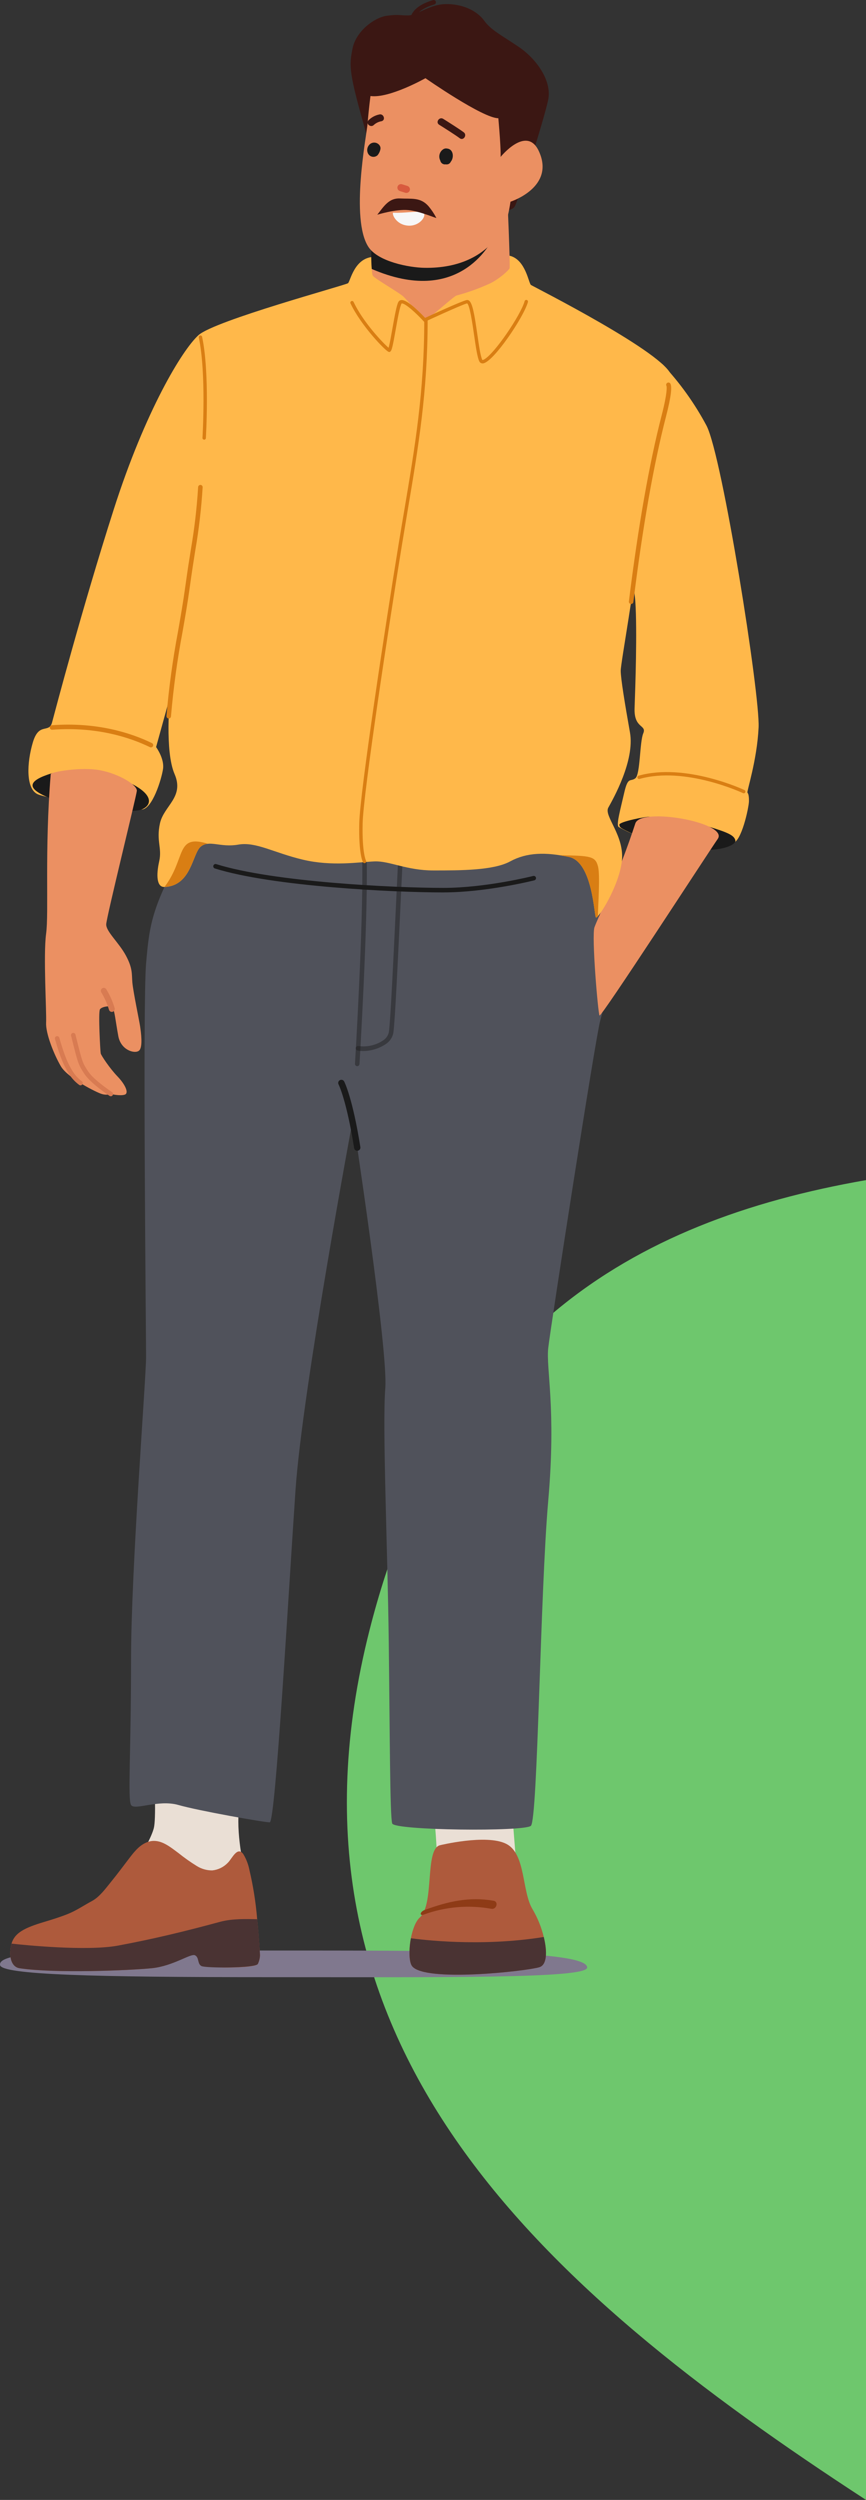
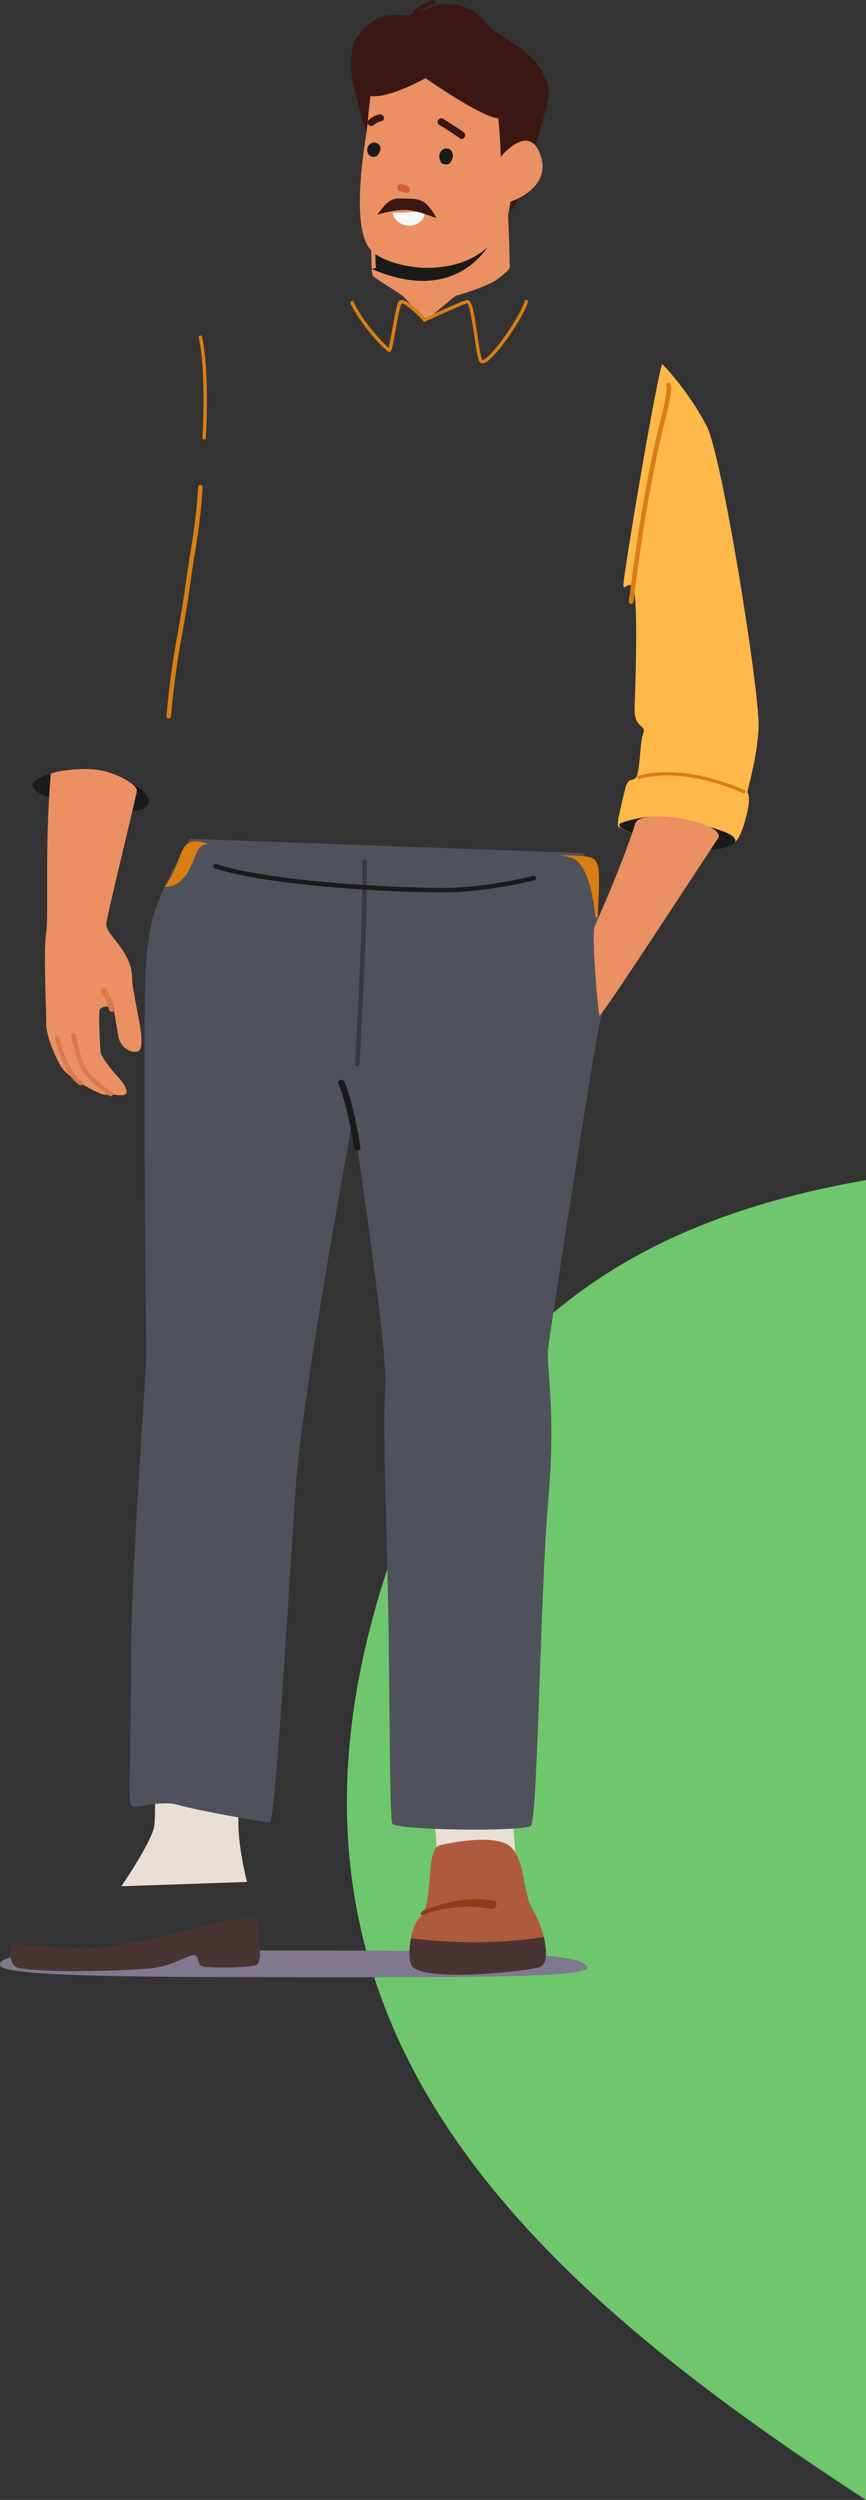
<svg xmlns="http://www.w3.org/2000/svg" id="Calque_2" data-name="Calque 2" viewBox="0 0 305.43 880.71">
  <rect x="0" y="0" width="305.43" height="880.71" fill="#333333" stroke="none" />
  <defs>
    <style> .cls-1 { fill: #3b1713; } .cls-2 { fill: #d87b52; } .cls-3 { fill: #6ec76d; } .cls-4 { fill: #4a3333; } .cls-5 { fill: #80788e; } .cls-6 { fill: none; } .cls-7 { fill: #8e3b16; } .cls-8 { clip-path: url(#clippath-1); } .cls-9 { fill: #d85a3e; } .cls-10 { fill: #ae5a3c; } .cls-11 { fill: #ffb84a; } .cls-12 { clip-path: url(#clippath-3); } .cls-13 { fill: #eadfd5; } .cls-14 { fill: #50525b; } .cls-15 { fill: #1a1a1a; } .cls-16 { clip-path: url(#clippath-2); } .cls-17 { fill: #eb9062; } .cls-18 { fill: #d97e13; } .cls-19 { clip-path: url(#clippath); } .cls-20 { fill: #f7f7f7; } .cls-21 { opacity: .45; } </style>
    <clipPath id="clippath">
      <rect class="cls-6" width="267.57" height="696.57" />
    </clipPath>
    <clipPath id="clippath-1">
      <rect class="cls-6" width="267.57" height="696.57" />
    </clipPath>
    <clipPath id="clippath-2">
      <rect class="cls-6" x="125.2" y="302.68" width="4.19" height="72.93" />
    </clipPath>
    <clipPath id="clippath-3">
      <rect class="cls-6" x="125.52" y="302.68" width="16.47" height="67.6" />
    </clipPath>
  </defs>
  <g id="Calque_1-2" data-name="Calque 1">
    <path class="cls-3" d="M305.43,415.75c-83.83,14.6-148.68,54.56-175.09,158.5-36.84,144.98,59.06,231.01,175.09,306.46v-464.96Z" />
    <g id="Groupe_657" data-name="Groupe 657">
      <g class="cls-19">
        <g id="Groupe_665" data-name="Groupe 665">
          <g id="Groupe_664" data-name="Groupe 664">
            <g class="cls-8">
              <g id="Groupe_663" data-name="Groupe 663">
                <path id="Tracé_1850" data-name="Tracé 1850" class="cls-5" d="M207.09,693.15c0-6.15-51.92-5.99-113.74-5.99S-.74,686.76.01,692.26c.48,3.47,33.19,4.29,95.01,4.29s112.06.52,112.07-3.4" />
                <path id="Tracé_1851" data-name="Tracé 1851" class="cls-13" d="M145.19,583.97c0,.76,6.11,43.32,7.64,53.96s1.53,27.36,1.53,27.36l28.27-2.28s-4.59-51.68-4.59-74.47-32.86-4.56-32.86-4.56" />
                <path id="Tracé_1852" data-name="Tracé 1852" class="cls-13" d="M86.35,609.8c0,.76-2.29,22.04-2.29,31.92s3.06,21.28,3.06,21.28l-44.32,1.52s9.93-14.44,11.46-20.52-1.53-49.4-1.53-49.4l33.62,15.2Z" />
-                 <path id="Tracé_1853" data-name="Tracé 1853" class="cls-10" d="M91.7,688.84c-.04,1.06-.3,2.09-.76,3.04-.76,1.52-16.05,1.52-17.58.76s-1.53-3.8-3.06-4.56-9.17,4.56-16.81,5.32-34.01,1.9-46.61,0c-2.39-.36-3.82-3.04-3.06-7.6.06-.36.14-.72.24-1.07,1.11-3.81,4.59-5.58,11.6-7.67,2.81-.84,5.62-1.71,8.35-2.81,3.02-1.22,5.56-3,8.39-4.51,2.76-1.47,4.91-4.52,6.87-6.91,2.25-2.76,4.36-5.63,6.53-8.45,1.84-2.4,3.97-4.98,7.08-5.68,3.85-.87,7.16,1.99,10.06,4.12,2.07,1.66,4.24,3.2,6.5,4.59,1.63,1.01,3.51,1.54,5.42,1.53,2.1-.22,4.05-1.18,5.5-2.7,1.49-1.45,3.36-6,5.48-3,1.04,1.74,1.77,3.65,2.15,5.64,1.33,5.67,2.24,11.43,2.71,17.23.71,6.97.99,12.72.99,12.72" />
                <path id="Tracé_1854" data-name="Tracé 1854" class="cls-4" d="M91.7,688.84c-.04,1.06-.3,2.09-.76,3.04-.76,1.52-18.34,1.52-19.87.76s-.76-3.04-2.29-3.8-7.64,3.8-15.28,4.56-34.01,1.9-46.61,0c-2.39-.36-3.82-3.04-3.06-7.6.06-.36.14-.72.24-1.07,4.03.45,26.48,2.76,37.58.69,12.23-2.28,23.31-4.94,35.92-8.36,4.45-1.21,9.52-.98,13.14-.94.71,6.97.99,12.72.99,12.72" />
                <path id="Tracé_1855" data-name="Tracé 1855" class="cls-10" d="M190.23,693.04c-4.68,1.41-40.33,5.36-44.87-.35-1.12-1.4-1.21-5.78-.44-9.86.59-3.06,1.66-5.97,3.16-7.32,5.2-4.68,1.68-23.91,7.03-25.43,0,0,16.38-4.02,23.4-.52s5.46,16.83,9.36,23.14c1.77,3.02,3.09,6.28,3.9,9.68,1.24,5.05,1.21,9.82-1.56,10.65" />
                <path id="Tracé_1856" data-name="Tracé 1856" class="cls-4" d="M190.23,693.04c-4.68,1.41-40.33,5.36-44.87-.35-1.12-1.4-1.21-5.78-.44-9.86,3.49.49,24.59,3.16,46.86-.44,1.24,5.05,1.21,9.82-1.56,10.65" />
                <path id="Tracé_1857" data-name="Tracé 1857" class="cls-7" d="M174.07,669.62c-8.59-1.49-16.11.25-24.3,3.26-1.64.6-1.94,2.21-.27,1.61,7.61-2.77,15.81-3.47,23.78-2.03,1.87.34,2.66-2.52.79-2.84" />
                <path id="Tracé_1858" data-name="Tracé 1858" class="cls-11" d="M218.21,291.35c19.06,10.68,37.11,5.6,40.17,5.6s5.77-12.57,5.77-14.74-.27-2.58-.54-2.99,3.4-11.41,3.94-22.96-12.77-95.38-18.34-106.25c-4.2-7.88-9.43-15.17-15.54-21.68-1.12-.98-14.21,75.93-13.8,78.08s3.53-4.77,4.21,5.55c.68,10.32,0,30.16-.27,37.5s4.38,5.76,3.06,8.9c-1.29,3.06-1.02,14.47-2.79,15.83s-2.58-.82-3.94,5.16-2.92,11.43-1.92,11.99" />
                <path id="Tracé_1859" data-name="Tracé 1859" class="cls-14" d="M67.01,295.53c-13.45,23.23-14.27,29.66-15.49,43.98s0,130.68,0,138.53-5.3,74.29-5.3,106.9-1.22,48.91,0,50.95c1.22,2.04,9.58-2.04,16.71,0s30.16,6.11,32.2,6.11,6.66-81.63,9.1-117.12,20.25-130.71,20.25-130.71c0,0,12.48,81.43,11.41,94.88s.82,56.34,1.22,89.36.41,61.55,1.22,64,46.47,2.94,48.91.82,3.26-81.93,6.12-114.54-.82-46.47,0-53.8,16.71-109.65,18.34-115.36,3.67-15.48,2.45-22.62-8.15-36.35-8.15-36.35l-138.99-5.03Z" />
                <path id="Tracé_1860" data-name="Tracé 1860" class="cls-15" d="M126,405.41c-.55,0-1.01-.4-1.1-.94-2.68-16.88-5.45-22.36-5.48-22.41-.3-.54-.1-1.22.44-1.52.54-.3,1.22-.1,1.52.44,0,.02.02.03.02.05.12.23,2.97,5.86,5.7,23.09.1.61-.32,1.18-.93,1.28-.06,0-.12.01-.18.01" />
                <g id="Groupe_659" data-name="Groupe 659" class="cls-21">
                  <g id="Groupe_658" data-name="Groupe 658">
                    <g class="cls-16">
                      <g id="Groupe_657-2" data-name="Groupe 657-2">
                        <path id="Tracé_1861" data-name="Tracé 1861" class="cls-15" d="M126,375.61h-.05c-.44-.03-.77-.41-.75-.85.03-.48,2.96-48.74,2.56-71.27,0-.44.34-.8.78-.81.44,0,.8.35.81.78.4,22.6-2.53,70.91-2.56,71.4-.03.42-.38.75-.8.75" />
                      </g>
                    </g>
                  </g>
                </g>
                <g id="Groupe_662" data-name="Groupe 662" class="cls-21">
                  <g id="Groupe_661" data-name="Groupe 661">
                    <g class="cls-12">
                      <g id="Groupe_660" data-name="Groupe 660">
-                         <path id="Tracé_1862" data-name="Tracé 1862" class="cls-15" d="M128.09,370.28c-.65,0-1.3-.06-1.93-.19-.44-.06-.74-.47-.68-.9.06-.44.47-.74.9-.68.04,0,.07.01.11.02,2.98.4,6.01-.28,8.53-1.93,1.07-.65,1.83-1.7,2.12-2.91.59-3.92,1.59-25.11,3.11-57.21l.14-3.04c.02-.44.4-.78.84-.76.44.02.78.4.76.84h0l-.15,3.04c-1.57,33.28-2.52,53.37-3.12,57.37-.34,1.66-1.35,3.1-2.79,3.98-2.33,1.52-5.05,2.34-7.84,2.37" />
-                       </g>
+                         </g>
                    </g>
                  </g>
                </g>
                <path id="Tracé_1863" data-name="Tracé 1863" class="cls-15" d="M223.43,293.9c-4.56-2.19-4.89-2.29-4.99-3.36s9.71-2.97,10.54-2.78,14.47,1.49,21.3,3.56,8.72,3.09,9.08,4.77-5.71,4.03-12.94,3.06-22.98-5.25-22.98-5.25" />
                <path id="Tracé_1864" data-name="Tracé 1864" class="cls-15" d="M156.41,314.4c-17.53,0-60.32-2.07-80.68-8.46-.41-.16-.62-.62-.46-1.04.15-.37.55-.58.94-.49,20.18,6.34,62.74,8.39,80.2,8.39,14.94,0,31.43-4.15,31.6-4.19.42-.13.87.1,1,.52.13.42-.1.87-.52,1-.03,0-.06.02-.09.02-.17.04-16.85,4.24-31.99,4.24" />
                <path id="Tracé_1865" data-name="Tracé 1865" class="cls-17" d="M224.07,290.1c-5.47,16.89-13.32,33.56-14.4,36.55s1.24,30.24,1.77,31.11,37.77-56.52,41.71-62.23-27.17-11.31-29.08-5.43" />
-                 <path id="Tracé_1866" data-name="Tracé 1866" class="cls-11" d="M131.82,90.49c-6.86.27-8.25,8.6-9.07,9.28s-47.04,13.15-52.75,18.31-18.75,26.63-29.89,61.41-20.65,70.93-21.74,75-4.62-.27-6.79,7.07-2.45,16.25,1.63,18.21,32.87,5.43,36.68,5.43,7.07-10.66,7.61-14.3-2.45-7.71-2.45-7.71l4.89-17.66s-1.9,19.02,1.63,27.17-3.8,11.14-5.16,17.39.81,8.56-.27,13.38-.91,9.12,1.87,9.01c9.55-.38,9.82-11.79,12.81-14.24s6.91.43,13.18-.68,12.5,2.85,22.83,5.3,19.97.82,25.27.61,11.28,3.19,20.79,3.19,21.19,0,27.04-3.19,12.5-3.33,20.79-1.56,8.81,20.59,9.45,21.31,8.04-10.71,9.14-19.74-6.43-15.97-4.77-18.95,9.41-16.58,7.64-26.5-3.26-19.02-3.26-21.74,5.43-32.47,5.64-40.42,13.65-55.64,12.23-63.38-48.71-31.53-49.53-32.1-1.85-8.93-7.49-10.29-47.95.4-47.95.4" />
                <path id="Tracé_1867" data-name="Tracé 1867" class="cls-15" d="M18.29,272.41c-8.9,2.74-9.04,5.46-.61,8.79,8.43,3.33,28.46,5.5,32.2,4.01s4.25-5.12-3.27-8.99-28.32-3.8-28.32-3.8" />
                <path id="Tracé_1868" data-name="Tracé 1868" class="cls-17" d="M130.95,80.69c-.03,8.67-.02,15.4.52,16.4s9.24,5.93,10.81,7.4,6.9,7.74,7.53,8.23,10.46-8.59,11.21-8.61c4.13-1.11,8.15-2.56,12.03-4.36,3.41-1.74,6.38-4.58,6.67-5.21s-.83-26.28-.83-26.28l-47.93,12.42Z" />
-                 <path id="Tracé_1869" data-name="Tracé 1869" class="cls-15" d="M131.12,94.76c30.54,13.19,41.64-8.72,42.86-10.94.81-1.47-23.88-2.77-41.56-3.51l-1.47.38c-.02,4.88-.13,10.81.16,14.07" />
+                 <path id="Tracé_1869" data-name="Tracé 1869" class="cls-15" d="M131.12,94.76c30.54,13.19,41.64-8.72,42.86-10.94.81-1.47-23.88-2.77-41.56-3.51c-.02,4.88-.13,10.81.16,14.07" />
                <path id="Tracé_1870" data-name="Tracé 1870" class="cls-1" d="M129.17,47.01c-6.15-21.47-6.08-23.61-4.85-29.85s7.77-11.03,12.14-11.61,4.29-.07,7.54-.12,7.29-3.88,13.23-3.99c5.45-.1,10.79,2.07,13.5,5.79,2.41,3.32,5.68,4.9,12.07,9.18s11.95,12.07,10.53,18.81c-1.42,6.75-10.18,34.48-11.76,37.46s-11.6,1-11.6,1l-40.81-26.68Z" />
                <path id="Tracé_1871" data-name="Tracé 1871" class="cls-17" d="M129.63,43.68c-.34,3.93-6.14,33.51.32,43.33,3.41,5.19,14.35,7.24,19.67,7.34,12.28.24,22.19-4.3,27.58-13.75,1.79-3.15,2.15-5.3,2.85-9.54,0,0,15.96-5.08,9.97-17.86-4.32-9.24-13.46,2.08-13.46,2.08,0,0,.2-2.29-.8-13.63-5.45.03-25.71-14.1-25.71-14.1,0,0-12.76,7.2-19.38,6.28,0,0-.5,3.39-1.05,9.85" />
                <path id="Tracé_1872" data-name="Tracé 1872" class="cls-15" d="M156.12,52.74c.44-.38,1.03-.53,1.6-.4.07,0,.13.01.19.03.02,0,.05,0,.07,0,.02,0,.04.02.06.02,1.93.46,2.09,3.22.95,4.58-.15.35-.42.63-.75.8-.35.16-.74.2-1.12.12-.03.01-.07.02-.11.03-.85.04-1.59-.56-1.74-1.39-.67-1.31-.31-2.9.85-3.8" />
                <path id="Tracé_1873" data-name="Tracé 1873" class="cls-15" d="M130.31,50.93c.91-.92,2.39-.93,3.3-.02.04.04.09.09.13.13.08.09.15.19.21.3.22.34.3.76.23,1.16,0,.05-.02.1-.03.14,0,.01,0,.03,0,.04-.16.73-.5,1.41-.97,1.99-.85.81-2.2.78-3.01-.07-.14-.15-.26-.31-.35-.49-.56-1.06-.35-2.36.51-3.19" />
                <path id="Tracé_1874" data-name="Tracé 1874" class="cls-9" d="M140.2,65.76c.21-.66.9-1.04,1.57-.85l1.93.6c.66.21,1.03.92.82,1.58-.21.65-.89,1.01-1.54.83l-1.93-.6c-.66-.21-1.03-.9-.85-1.57" />
                <path id="Tracé_1875" data-name="Tracé 1875" class="cls-1" d="M156.32,41.87c1.49.93,5.83,3.67,7.25,4.75,1.28.98-.13,3.07-1.43,2.08-1.42-1.08-5.76-3.82-7.25-4.75-1.38-.86.05-2.94,1.43-2.08" />
                <path id="Tracé_1876" data-name="Tracé 1876" class="cls-1" d="M129.94,42.4c1.03-1.04,2.35-1.76,3.78-2.06,1.54-.46,2.44,1.9.88,2.36-1,.16-1.94.6-2.7,1.27-1.08,1.2-3.05-.37-1.97-1.58" />
                <path id="Tracé_1877" data-name="Tracé 1877" class="cls-1" d="M145.69,9.87c-.31,0-.59-.18-.72-.46-.53-1.32-.49-2.8.11-4.09,1.03-2.31,3.62-4.09,7.69-5.29.43-.1.86.17.96.6.09.39-.13.79-.5.93-3.56,1.05-5.87,2.58-6.69,4.41-.4.86-.45,1.86-.12,2.75.19.4.02.88-.38,1.06-.11.05-.22.08-.34.08" />
                <path id="Tracé_1878" data-name="Tracé 1878" class="cls-20" d="M138.76,74.93c4.03.21,7.96-.65,10.13-.17s-.48,5.07-4.99,4.73-5.91-4.61-5.14-4.57" />
                <path id="Tracé_1879" data-name="Tracé 1879" class="cls-1" d="M133.06,75.65c2.34-2.98,4.12-5.94,8.06-5.73s7.15-.52,10,2.71c1.07,1.27,2,2.66,2.77,4.13.32.36-5.52-2.3-9.85-2.74s-10.97,1.62-10.97,1.62" />
                <path id="Tracé_1880" data-name="Tracé 1880" class="cls-17" d="M17.89,272.71c-2.21,27.11-.61,48.71-1.63,56.25s.2,27.51,0,31.29,2.75,11.21,5.2,15.39,12.64,9.27,14.47,9.78c1.03.31,2.13.31,3.16,0,0,0,3.26.76,4.89.23s.15-3.64-2.55-6.44-5.76-7.39-5.91-8.1-.92-14.57-.26-15.54,3.72-1.43,4.43-.61,1.12,5.15,2.04,10.09,5.81,6.32,7.29,5.1.66-6.67.41-8.46-2.5-12.53-2.75-15.59.15-4.94-2.29-9.48-7.03-8.46-6.93-11.01,10.6-44.94,10.8-46.98-6.18-5.98-12.91-7.27-17.4.6-17.46,1.36" />
                <path id="Tracé_1881" data-name="Tracé 1881" class="cls-2" d="M39.44,356.49c-.45,0-.85-.29-.99-.72-.64-2.16-1.55-4.23-2.72-6.15-.31-.48-.17-1.12.31-1.44.46-.3,1.08-.18,1.4.26,1.29,2.09,2.3,4.34,2.99,6.69.18.54-.12,1.13-.67,1.31-.1.03-.21.05-.32.05" />
                <path id="Tracé_1882" data-name="Tracé 1882" class="cls-2" d="M39.08,386.21c-.16,0-.31-.05-.44-.13-.27-.18-6.69-4.41-8.89-7.77-2.13-3.25-2.22-3.6-4.43-12.44l-.26-1.05c-.08-.43.21-.85.64-.93.4-.07.78.16.9.54l.26,1.05c2.19,8.76,2.23,8.93,4.22,11.96,2.02,3.08,8.37,7.27,8.43,7.31.37.25.47.74.22,1.11-.15.22-.39.35-.66.36" />
                <path id="Tracé_1883" data-name="Tracé 1883" class="cls-2" d="M28.38,382.36c-.15,0-.3-.04-.43-.13-1.5-1.1-2.77-2.48-3.73-4.07-1.54-2.45-2.95-5.45-4.85-12.17-.09-.43.18-.86.61-.95.4-.09.79.14.93.52,1.85,6.55,3.16,9.35,4.66,11.75.84,1.39,1.95,2.61,3.25,3.59.37.24.47.74.22,1.11-.15.22-.4.36-.66.36" />
                <path id="Tracé_1884" data-name="Tracé 1884" class="cls-18" d="M59.51,253.12s-.04,0-.07,0c-.44-.04-.76-.42-.73-.86.85-9.98,2.21-19.92,4.07-29.76.88-5.04,1.8-10.24,2.62-16.19.74-5.4,1.37-9.34,1.93-12.81,1.25-7.26,2.1-14.58,2.55-21.93.04-.43.41-.76.85-.74.44.03.77.41.74.85-.45,7.4-1.31,14.77-2.57,22.07-.55,3.47-1.18,7.4-1.92,12.78-.82,5.98-1.74,11.2-2.63,16.25-1.85,9.8-3.2,19.68-4.05,29.61-.03.41-.38.73-.79.73" />
-                 <path id="Tracé_1885" data-name="Tracé 1885" class="cls-18" d="M53.25,263.31c-.12,0-.24-.03-.35-.08-7.11-3.45-18.87-7.31-34.55-6.14-.44,0-.8-.35-.81-.79,0-.4.29-.74.69-.8,16.03-1.2,28.08,2.76,35.36,6.29.4.2.56.68.36,1.07-.13.27-.41.44-.71.45" />
-                 <path id="Tracé_1886" data-name="Tracé 1886" class="cls-18" d="M128.55,304.08c-.21,0-.4-.11-.51-.29-.07-.11-1.58-2.79-1.34-13.7s9.17-69.51,13.9-98.46c.67-4.1,1.34-8.05,1.99-11.9,3.78-22.43,7.04-41.79,7.04-66.98,0-.33.27-.6.6-.6.33,0,.6.27.6.6,0,25.29-3.27,44.7-7.06,67.18-.65,3.85-1.31,7.8-1.98,11.9-4.58,28.01-13.66,87.56-13.89,98.29-.23,10.41,1.17,13.05,1.18,13.07.16.29.06.65-.23.82-.09.05-.19.08-.29.08" />
                <path id="Tracé_1887" data-name="Tracé 1887" class="cls-18" d="M170.2,128.03c-.49,0-.94-.27-1.15-.72-.71-1.43-1.24-5.1-1.86-9.36-.57-3.96-1.53-10.58-2.45-11.08-2.13.57-14.56,6.33-14.69,6.39l-.4.18-.3-.32c-2.44-2.67-6.46-6.37-7.69-6.22-.65,1.05-1.43,5.49-2.07,9.06-1.13,6.41-1.43,7.6-1.98,7.93l-.24.14-.33-.08c-1.16-.39-9.67-9.17-13.4-17.02-.16-.29-.06-.65.23-.82.29-.16.65-.06.82.23.01.02.02.05.03.07,3.42,7.21,10.44,14.52,12.33,16.11.36-1.17.9-4.24,1.35-6.77.88-4.96,1.5-8.29,2.11-9.38.2-.37.58-.62,1-.66,2.13-.26,6.89,4.65,8.42,6.28,2.19-1.01,12.47-5.74,14.6-6.27.3-.07.61-.02.86.16,1.28.85,1.97,5.07,2.96,11.9.55,3.81,1.12,7.75,1.75,9,.04.06.16.09.52-.08,3.66-1.82,13.07-15.75,14.4-20.57.07-.32.38-.53.71-.47s.53.38.47.71c0,.03-.01.05-.02.08-1.45,5.26-12.22,21.23-15.85,21.58-.05,0-.1,0-.15,0" />
                <path id="Tracé_1888" data-name="Tracé 1888" class="cls-18" d="M72,154.89h-.03c-.33-.02-.58-.3-.56-.63.01-.23,1.39-22.89-1.31-35.4-.05-.33.18-.63.51-.68.29-.04.58.14.66.43,2.74,12.67,1.35,35.5,1.34,35.73-.02.32-.28.56-.6.56" />
                <path id="Tracé_1889" data-name="Tracé 1889" class="cls-18" d="M222.59,212.77s-.07,0-.1,0c-.44-.06-.75-.45-.69-.89,3.3-26.57,7.18-48.61,11.55-65.52,2.14-8.27,1.79-10.14,1.72-10.38-.23-.38-.11-.87.27-1.1.3-.18.69-.15.95.09.89.81.42,4.78-1.4,11.79-4.35,16.85-8.23,38.82-11.51,65.32-.05.4-.39.7-.79.7" />
                <path id="Tracé_1890" data-name="Tracé 1890" class="cls-18" d="M262.32,279.48c-.09,0-.18-.02-.26-.06-.2-.1-20.45-9.56-36.54-4.99-.32.07-.64-.14-.71-.46-.06-.29.1-.59.39-.69,16.53-4.69,37.17,4.96,37.38,5.06.3.14.42.5.28.8-.1.21-.31.34-.54.34" />
                <path id="Tracé_1891" data-name="Tracé 1891" class="cls-18" d="M58,312.49c9.55-.38,9.82-11.79,12.81-14.24.72-.58,1.6-.93,2.52-.99h0c-11.52-3.56-7.62,5.08-15.33,15.23" />
                <path id="Tracé_1892" data-name="Tracé 1892" class="cls-18" d="M210.89,305.18c-.92-3.5-2.55-3.74-13.49-3.87h0c1.08.17,2.17.37,3.31.61,8.29,1.77,8.81,20.59,9.45,21.31.1.11.36-.09.72-.48.02-3.73.85-14.4.02-17.57" />
              </g>
            </g>
          </g>
        </g>
      </g>
    </g>
  </g>
</svg>